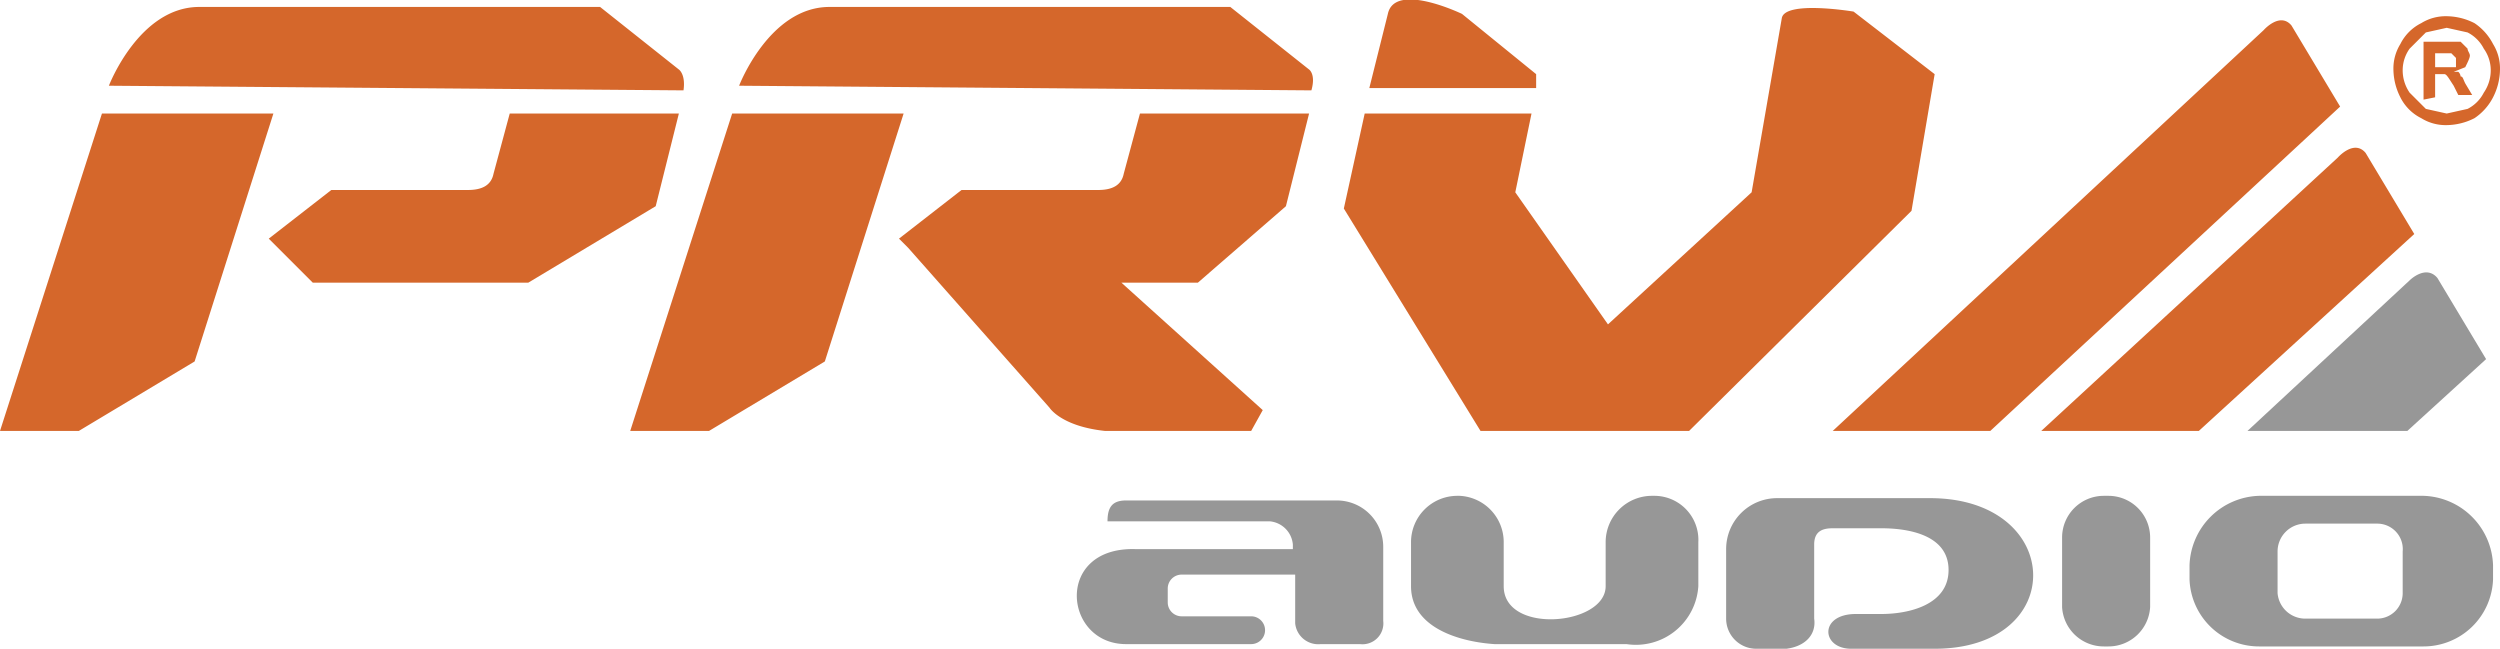
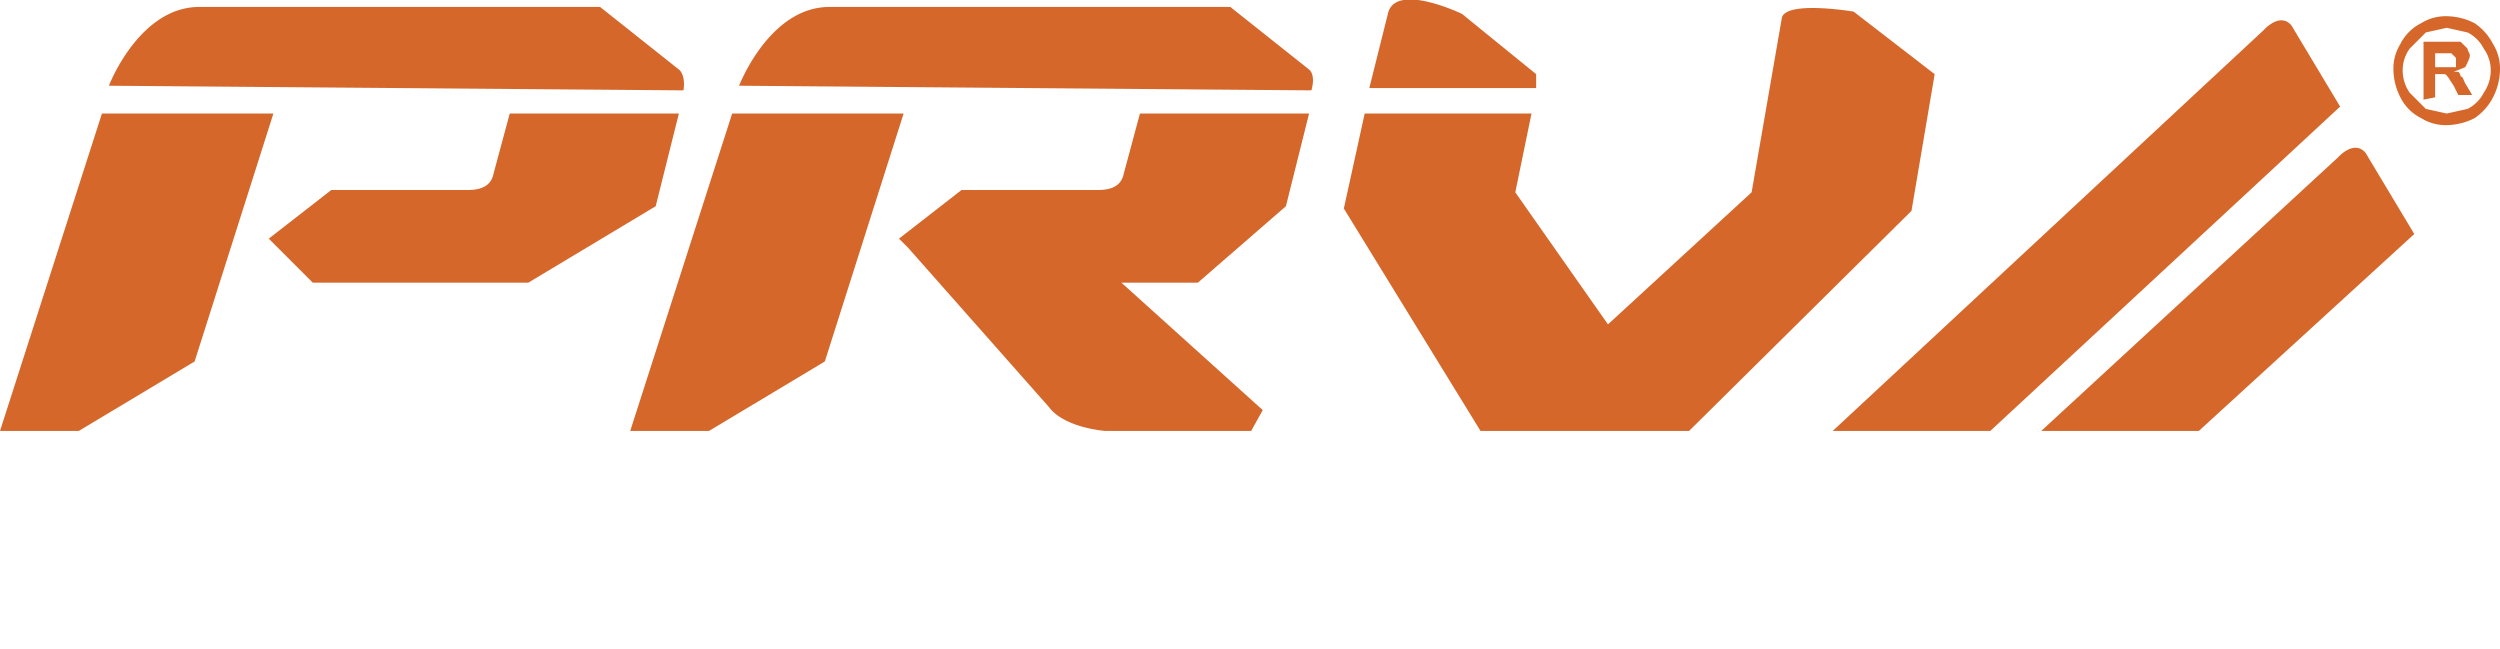
<svg xmlns="http://www.w3.org/2000/svg" viewBox="0 0 107.9 28">
  <defs>
    <style>.e81f0211-c03a-47e9-add4-f516091cd785{fill:#d5672b;}.bd84b13d-322b-4254-81bc-cffc4d5fe080,.e81f0211-c03a-47e9-add4-f516091cd785{fill-rule:evenodd;}.bd84b13d-322b-4254-81bc-cffc4d5fe080{fill:#979797;}</style>
  </defs>
  <title>Asset 3special-fire</title>
  <g id="f14893c5-701d-4937-bd88-2dd201541915" data-name="Layer 2">
    <g id="b734d87d-3217-4554-aea4-8cdef07cfacd" data-name="Layer 1">
      <path class="e81f0211-c03a-47e9-add4-f516091cd785" d="M4.4,4.9h7.4L8.4,15.6l-5,3H0Zm.3-1.2S6,.3,8.6.3H25.9L29.3,3s.3.2.2.9ZM22,4.9h7.3l-1,4-5.5,3.3H13.5l-1.9-1.9,2.7-2.1h5.9c.6,0,1-.2,1.1-.7Zm9.6,0H39L35.6,15.6l-5,3H27.2Zm7.6,5.8,6.1,6.9s.5.8,2.4,1H54l.5-.9-6.1-5.5h3.3l3.8-3.3,1-4H49.2l-.7,2.6c-.1.5-.5.7-1.1.7H41.5l-2.7,2.1Zm-7.3-7S33.2.3,35.8.3H53.1L56.5,3s.3.2.1.9ZM79.1,18.6,97.7,1.3s.7-.8,1.2-.2L101,4.6l-15.1,14ZM59.9.6l-.8,3.2h7.2V3.2L63.1.6S60.2-.8,59.9.6m-1,4.3L58,9l5.9,9.6h9l9.6-9.5,1-5.9L80,.5S77,0,76.9.8L75.6,8.3,69.4,14l-4-5.7.7-3.4Zm46.2-2h.9V2.5h0l-.2-.2h-.7Zm-.5,1.4V1.8h1.6l.3.3c0,.1.1.2.1.3s-.1.3-.2.5l-.5.2h.2a.3.3,0,0,1,.1.2c.1,0,.1.1.2.3l.3.5h-.6l-.2-.4c-.2-.3-.3-.5-.4-.5h-.4v1Zm1-3.1-.9.2-.7.7a1.6,1.6,0,0,0-.3.9,1.7,1.7,0,0,0,.3,1l.7.7.9.2.9-.2a1.6,1.6,0,0,0,.7-.7,1.7,1.7,0,0,0,.3-1,1.6,1.6,0,0,0-.3-.9,1.6,1.6,0,0,0-.7-.7l-.9-.2m0-.5a2.7,2.7,0,0,1,1.2.3,2.4,2.4,0,0,1,.8.9,2,2,0,0,1,.3,1.1,2.7,2.7,0,0,1-.3,1.2,2.4,2.4,0,0,1-.8.9,2.7,2.7,0,0,1-1.2.3,2,2,0,0,1-1.1-.3,2,2,0,0,1-.9-.9,2.7,2.7,0,0,1-.3-1.2,2,2,0,0,1,.3-1.1,2,2,0,0,1,.9-.9,2,2,0,0,1,1.1-.3M88.1,18.6,100.9,6.8s.7-.8,1.2-.2l2.1,3.5-9.3,8.5Z" />
-       <path class="bd84b13d-322b-4254-81bc-cffc4d5fe080" d="M97,18.6l7-6.5s.7-.7,1.2-.1l2.1,3.5-3.4,3.1Zm2.5,4h3.1a1.1,1.1,0,0,1,1.1,1.2v1.8a1.1,1.1,0,0,1-1.1,1.1H99.5a1.2,1.2,0,0,1-1.2-1.1V23.8a1.2,1.2,0,0,1,1.2-1.2m-2-1.2h7.1a3.1,3.1,0,0,1,3,3V25a3,3,0,0,1-3,2.9H97.5a3,3,0,0,1-3-2.9v-.6a3.1,3.1,0,0,1,3-3m-34.6,0H63a2,2,0,0,1,1.9,2v1.9c0,2.1,4.4,1.7,4.4,0V23.4a2,2,0,0,1,2-2h.1a1.9,1.9,0,0,1,1.9,2v1.9a2.7,2.7,0,0,1-3.1,2.5H64.5c-1.5-.1-3.6-.7-3.6-2.5V23.4a2,2,0,0,1,2-2m13.8.1h6.6c5.8,0,6,6.5.2,6.5H79.9c-1.3,0-1.4-1.5.2-1.5h1.1c1.2,0,2.9-.4,2.9-1.9s-1.7-1.8-2.9-1.8H79.1c-.4,0-.8.1-.8.7v3.2c.1.7-.4,1.2-1.2,1.3H75.8a1.3,1.3,0,0,1-1.3-1.3v-3a2.2,2.2,0,0,1,2.2-2.2m-28.1.1h9.1a2,2,0,0,1,2,2v3.2a.9.9,0,0,1-1,1H57a1,1,0,0,1-1.1-.9V24.8H51a.6.6,0,0,0-.6.6V26a.6.6,0,0,0,.6.6h3a.6.6,0,1,1,0,1.2H48.6c-2.7,0-3.1-4.2.4-4.1h6.8v-.2a1.1,1.1,0,0,0-1-1h-7c0-.6.2-.9.8-.9m42.2-.2H91a1.8,1.8,0,0,1,1.8,1.8v3A1.8,1.8,0,0,1,91,27.9h-.2A1.8,1.8,0,0,1,89,26.2v-3a1.8,1.8,0,0,1,1.8-1.8" />
    </g>
  </g>
</svg>